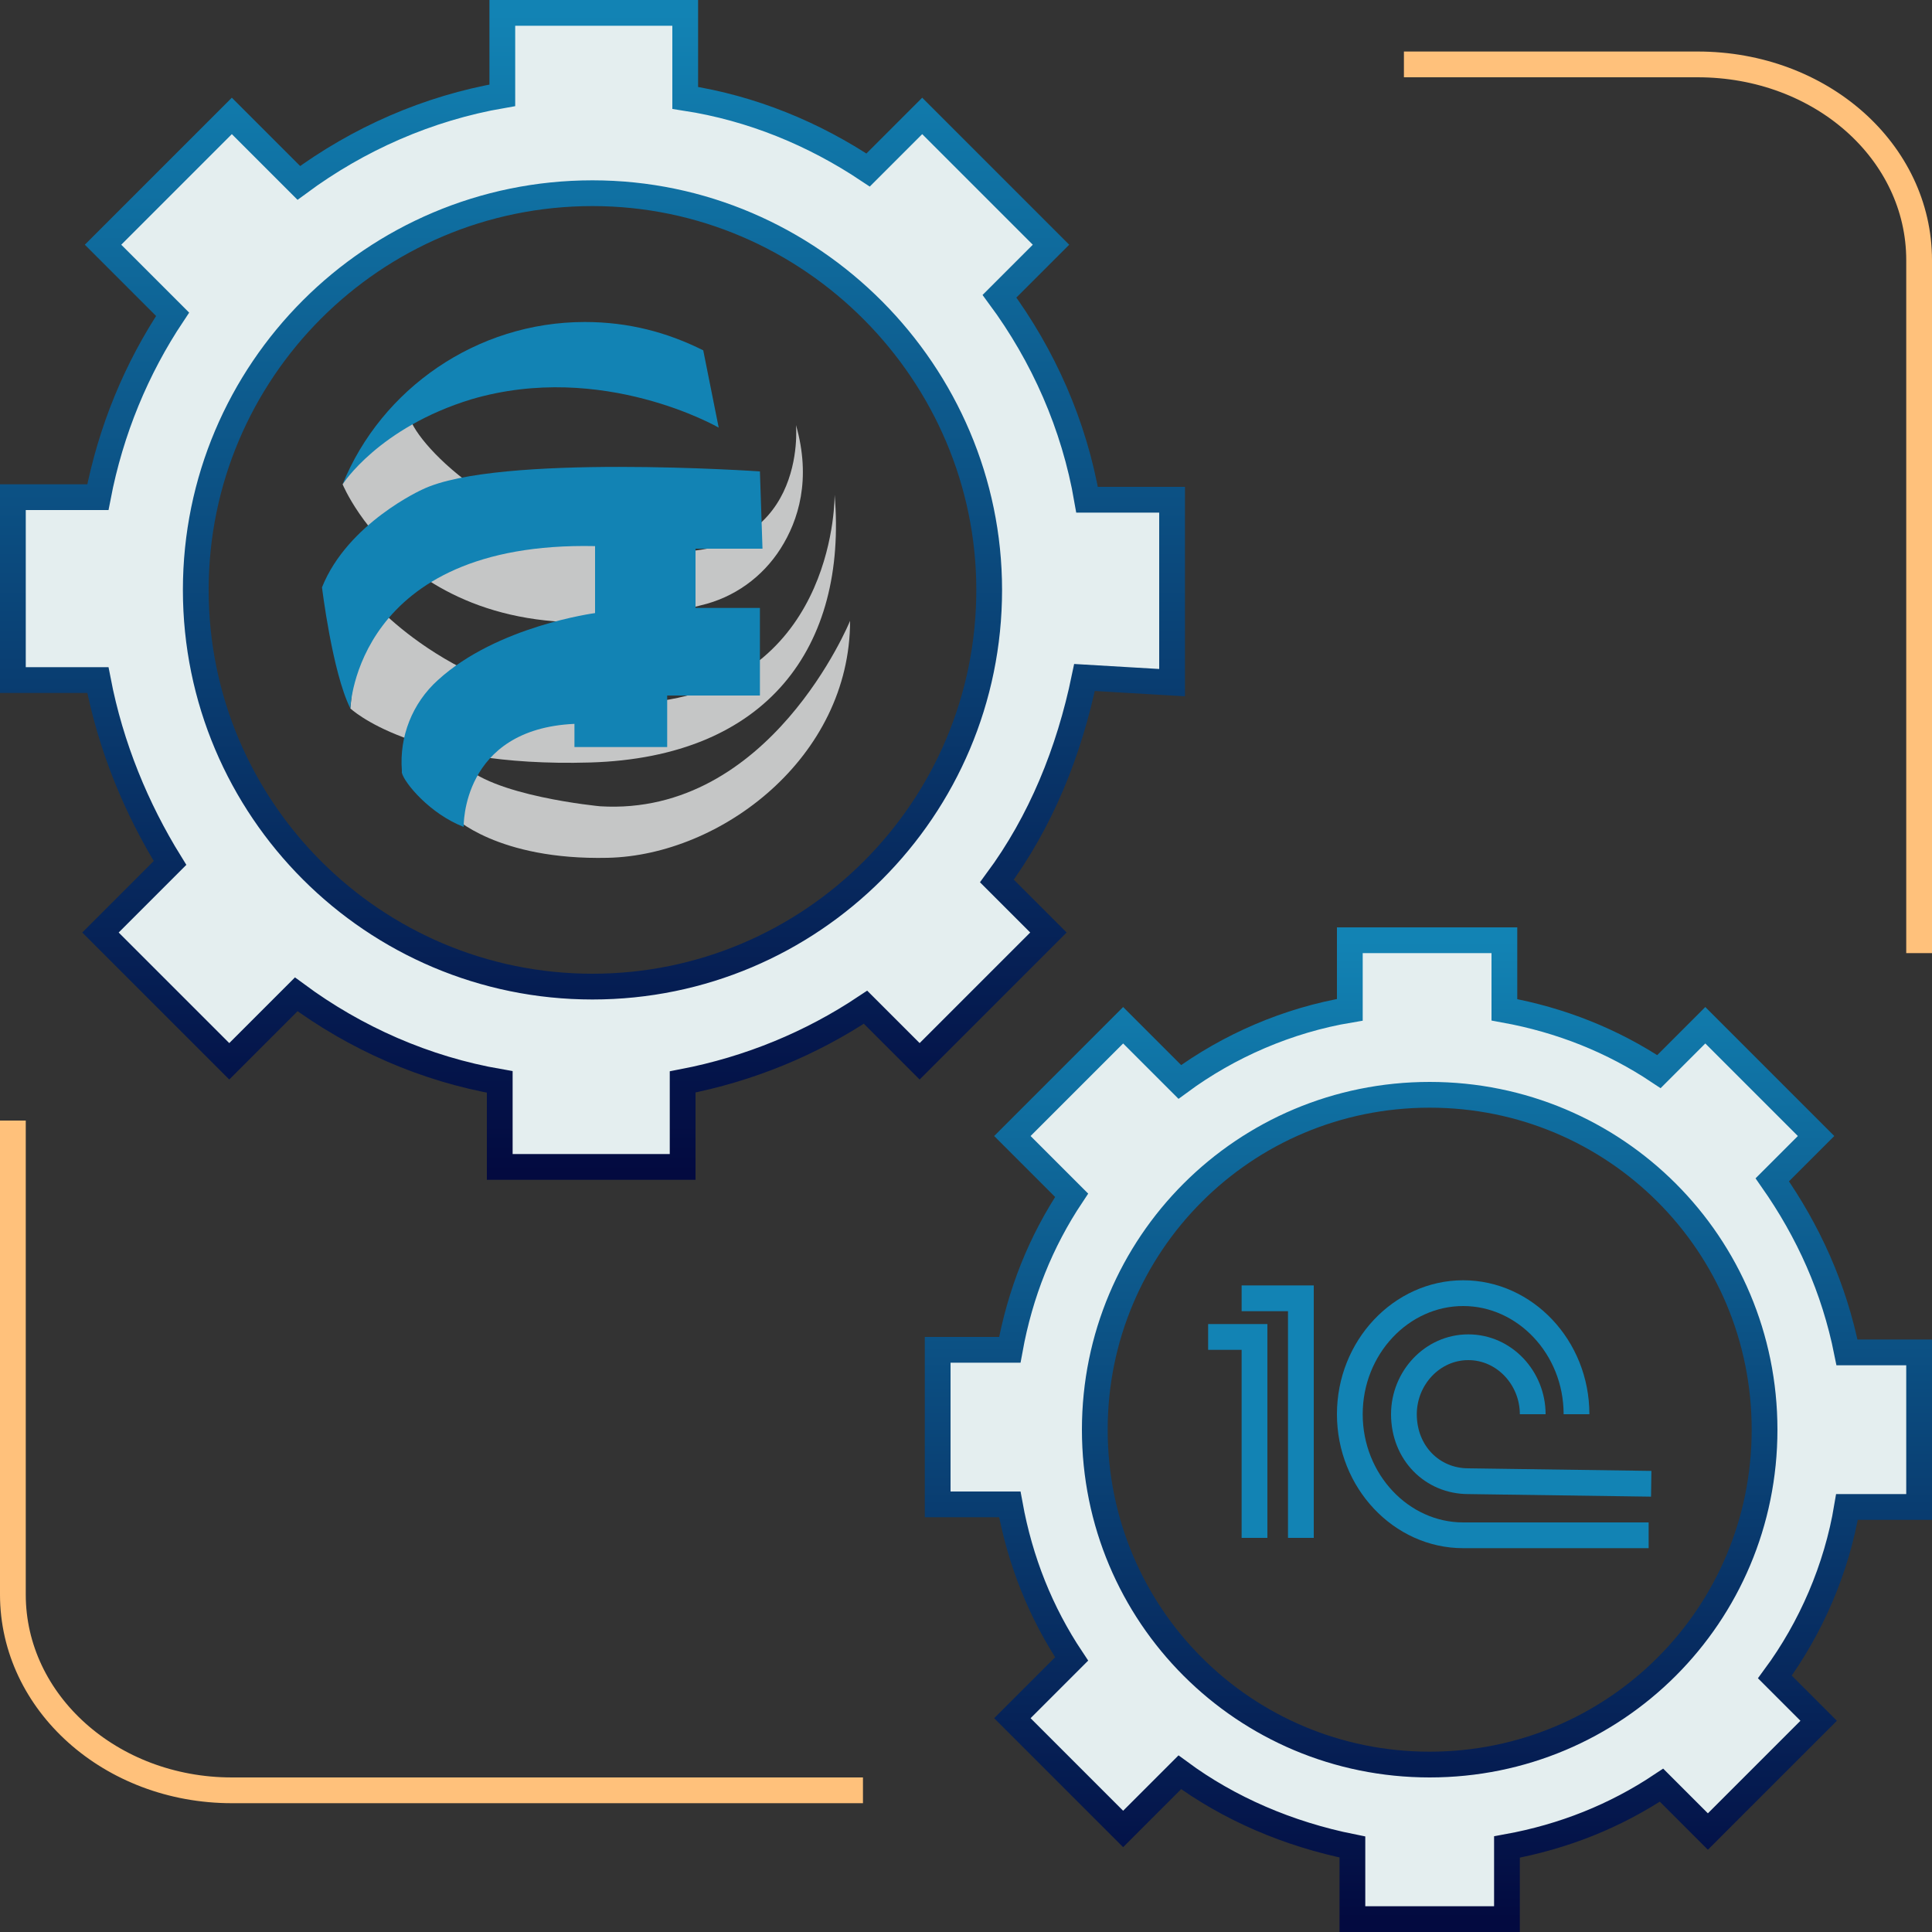
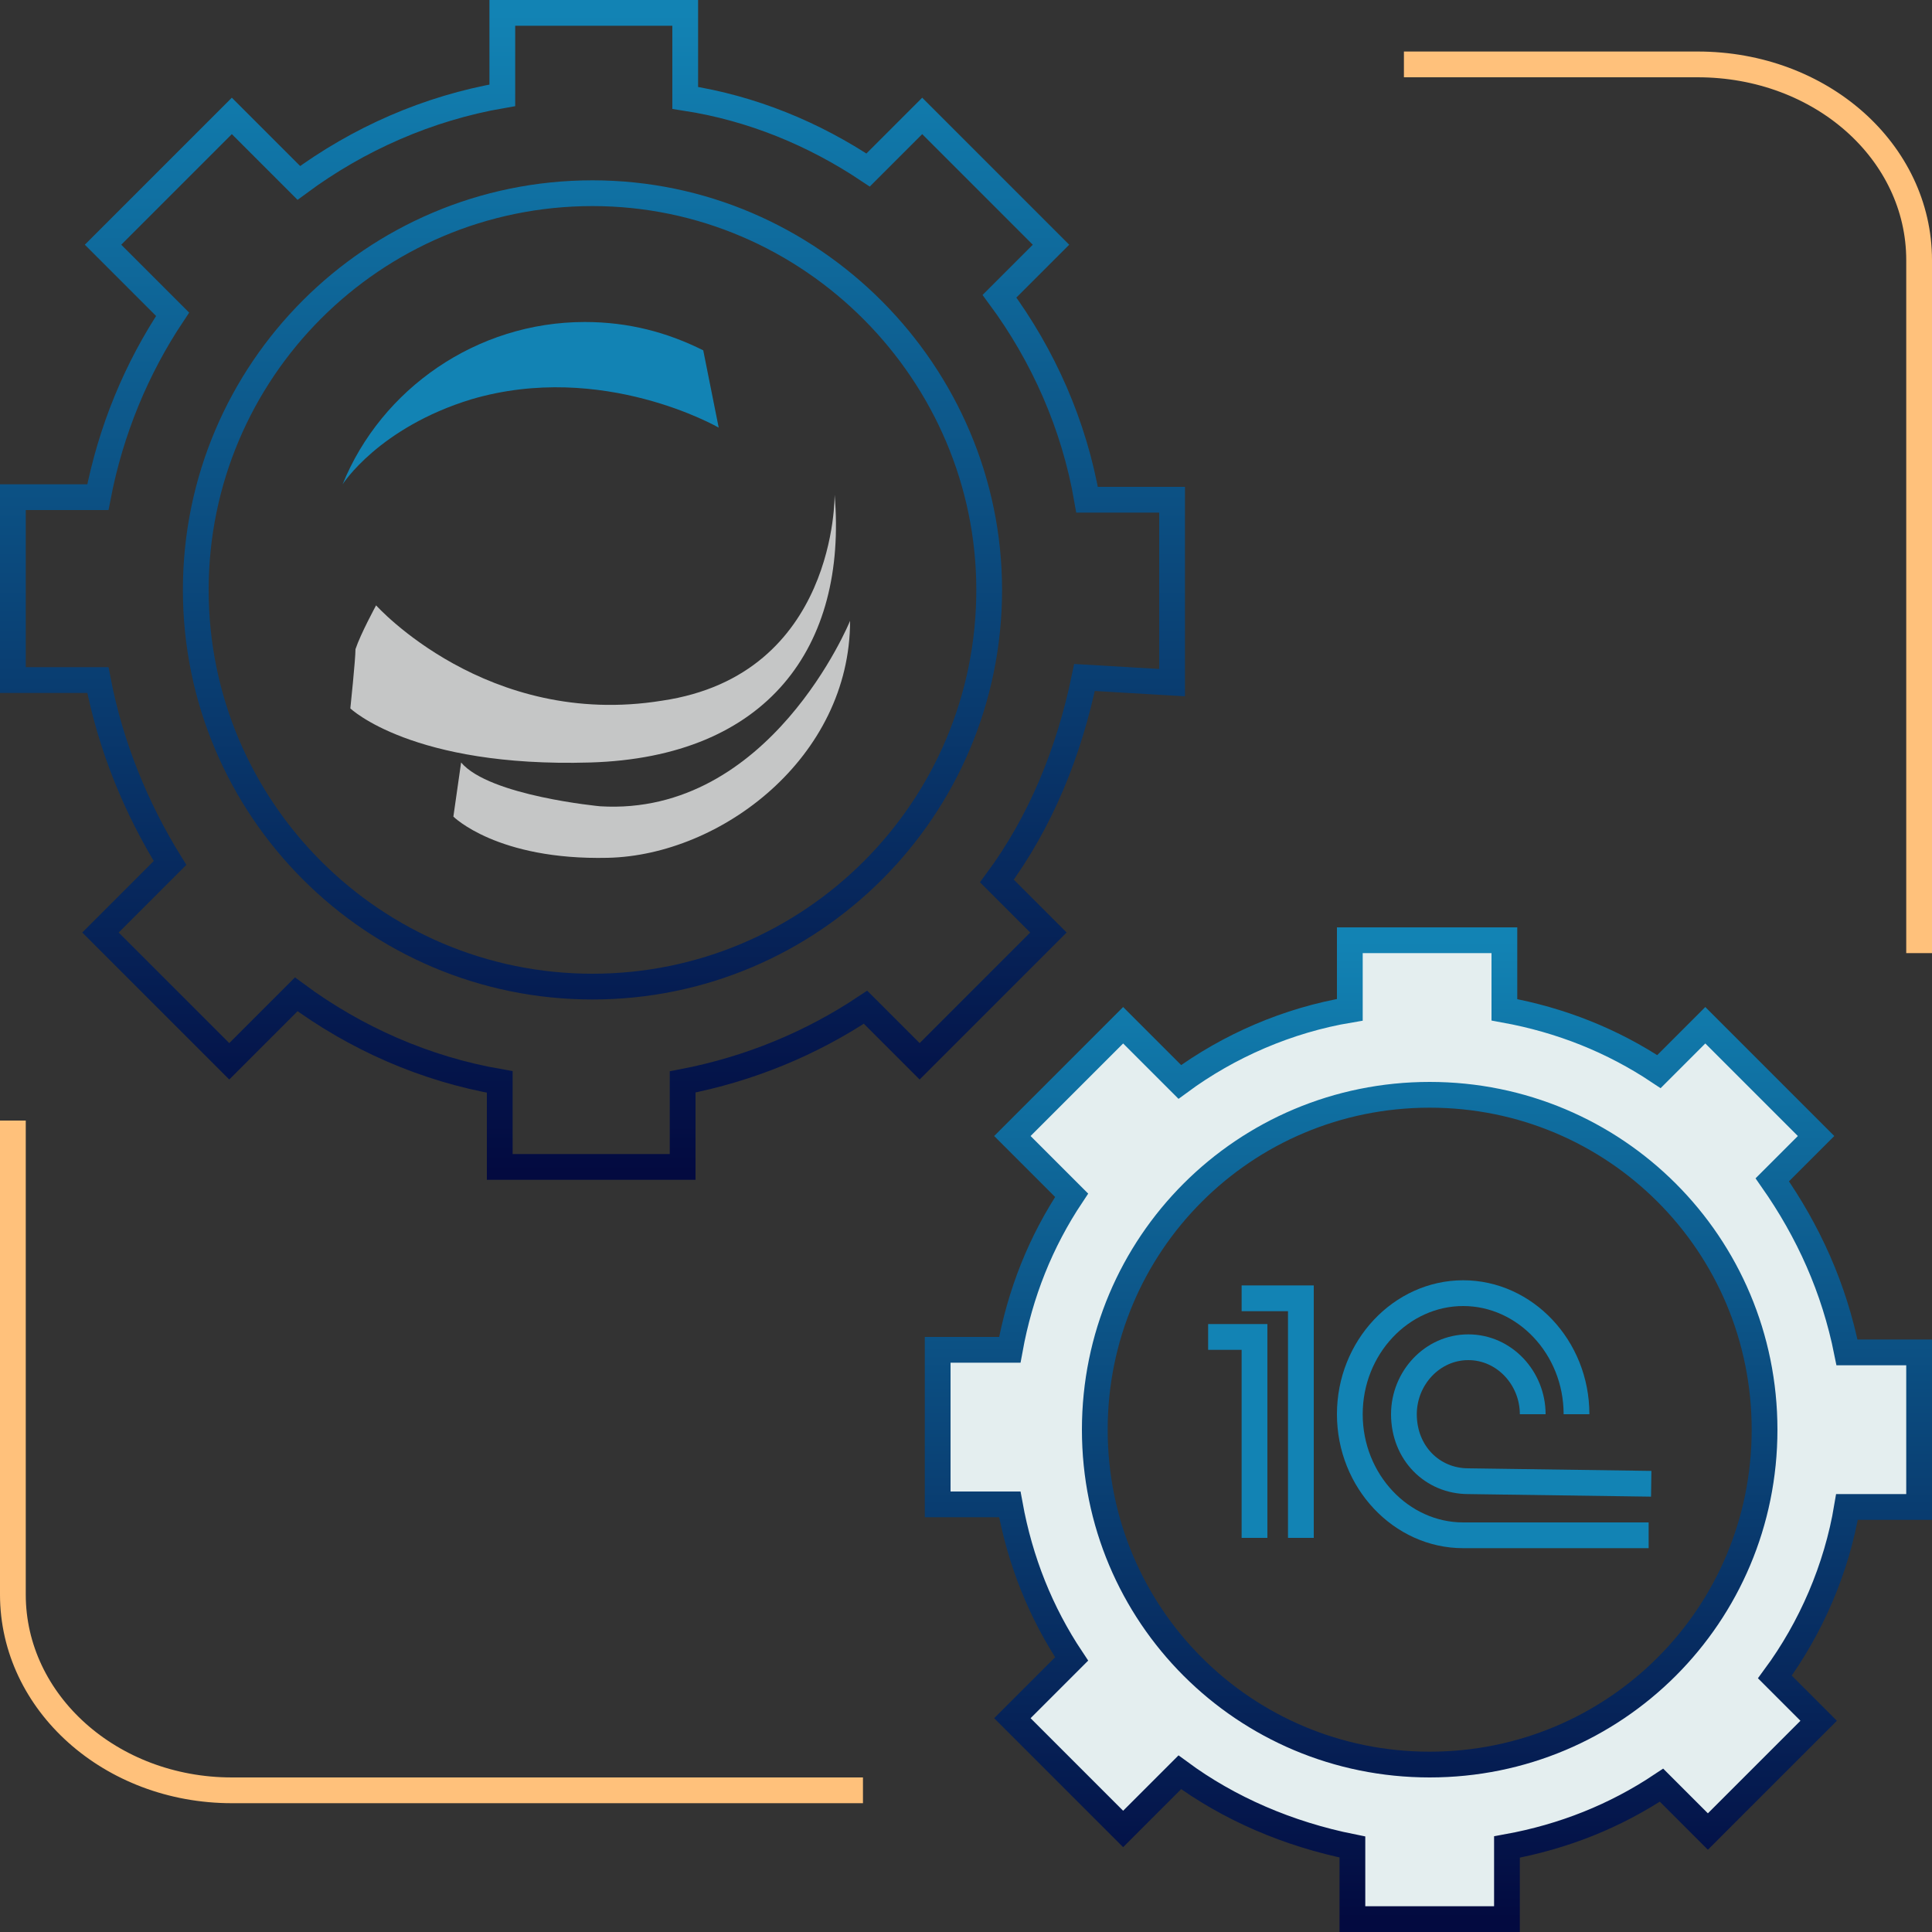
<svg xmlns="http://www.w3.org/2000/svg" version="1.1" id="Слой_1" x="0px" y="0px" viewBox="0 0 75 75" style="enable-background:new 0 0 75 75;" xml:space="preserve">
  <rect x="0" y="0" width="75" height="75" fill="#333333" stroke="none" />
  <style type="text/css">
	.st0{fill:#E4EEEF;}
	.st1{fill:none;stroke:url(#SVGID_1_);stroke-miterlimit:10;}
	.st2{fill:none;stroke:url(#SVGID_2_);stroke-miterlimit:10;}
	.st3{fill:none;stroke:#1283B4;stroke-miterlimit:10;}
	.st4{fill:#C5C6C6;}
	.st5{fill:#1283B4;}
	.st6{fill:none;stroke:#FFC17B;stroke-miterlimit:10;}
</style>
  <g>
-     <path class="st0" d="M45.5,26.5v-7.1h-3.3c-0.5-2.9-1.7-5.6-3.4-7.9l2-2l-5-5l-2.1,2.1c-2.1-1.4-4.5-2.4-7.1-2.8V0.5h-7.1v3.2   c-2.9,0.5-5.6,1.7-7.9,3.4L9,4.5l-5,5l2.7,2.7c-1.4,2.1-2.4,4.5-2.9,7.1H0.5v7.1h3.3c0.5,2.6,1.5,5,2.8,7.1l-2.7,2.7l5,5l2.6-2.6   c2.3,1.7,5,2.9,7.9,3.4v3.3h7.1v-3.3c2.6-0.5,5-1.5,7.1-2.9l2.1,2.1l5-5l-2-2c1.7-2.3,2.8-5,3.4-7.9L45.5,26.5L45.5,26.5z    M38.4,22.9c0,8.5-6.9,15.4-15.4,15.4S7.6,31.4,7.6,22.9c0-8.5,6.9-15.4,15.4-15.4S38.4,14.5,38.4,22.9z" />
    <linearGradient id="SVGID_1_" gradientUnits="userSpaceOnUse" x1="23.01" y1="80.5" x2="23.01" y2="35.5" gradientTransform="matrix(1 0 0 -1 0 81)">
      <stop offset="0" style="stop-color:#1283B4" />
      <stop offset="1" style="stop-color:#030A40" />
    </linearGradient>
    <path class="st1" d="M45.5,26.5v-7.1h-3.3c-0.5-2.9-1.7-5.6-3.4-7.9l2-2l-5-5l-2.1,2.1c-2.1-1.4-4.5-2.4-7.1-2.8V0.5h-7.1v3.2   c-2.9,0.5-5.6,1.7-7.9,3.4L9,4.5l-5,5l2.7,2.7c-1.4,2.1-2.4,4.5-2.9,7.1H0.5v7.1h3.3c0.5,2.6,1.5,5,2.8,7.1l-2.7,2.7l5,5l2.6-2.6   c2.3,1.7,5,2.9,7.9,3.4v3.3h7.1v-3.3c2.6-0.5,5-1.5,7.1-2.9l2.1,2.1l5-5l-2-2c1.7-2.3,2.8-5,3.4-7.9L45.5,26.5L45.5,26.5z    M38.4,22.9c0,8.5-6.9,15.4-15.4,15.4S7.6,31.4,7.6,22.9c0-8.5,6.9-15.4,15.4-15.4S38.4,14.5,38.4,22.9z" />
  </g>
  <g>
    <path class="st0" d="M74.5,58.5v-6h-2.8c-0.5-2.5-1.5-4.7-2.9-6.7l1.7-1.7l-4.3-4.3l-1.8,1.8c-1.8-1.2-3.8-2-6-2.4v-2.7h-6v2.7   c-2.4,0.4-4.7,1.4-6.6,2.8l-2.2-2.2l-4.3,4.3l2.3,2.3c-1.2,1.8-2,3.8-2.4,6h-2.8v6h2.8c0.4,2.2,1.2,4.2,2.4,6l-2.3,2.3l4.3,4.3   l2.2-2.2c1.9,1.4,4.2,2.4,6.7,2.9v2.8h6v-2.8c2.2-0.4,4.2-1.2,6-2.4l1.8,1.8l4.3-4.3l-1.7-1.7c1.4-1.9,2.4-4.2,2.8-6.6L74.5,58.5   L74.5,58.5z M68.5,55.5c0,7.2-5.8,13-13,13s-13-5.8-13-13s5.8-13,13-13S68.5,48.3,68.5,55.5z" />
    <linearGradient id="SVGID_2_" gradientUnits="userSpaceOnUse" x1="55.51" y1="44.5" x2="55.51" y2="6.5" gradientTransform="matrix(1 0 0 -1 0 81)">
      <stop offset="0" style="stop-color:#1283B4" />
      <stop offset="1" style="stop-color:#030A40" />
    </linearGradient>
    <path class="st2" d="M74.5,58.5v-6h-2.8c-0.5-2.5-1.5-4.7-2.9-6.7l1.7-1.7l-4.3-4.3l-1.8,1.8c-1.8-1.2-3.8-2-6-2.4v-2.7h-6v2.7   c-2.4,0.4-4.7,1.4-6.6,2.8l-2.2-2.2l-4.3,4.3l2.3,2.3c-1.2,1.8-2,3.8-2.4,6h-2.8v6h2.8c0.4,2.2,1.2,4.2,2.4,6l-2.3,2.3l4.3,4.3   l2.2-2.2c1.9,1.4,4.2,2.4,6.7,2.9v2.8h6v-2.8c2.2-0.4,4.2-1.2,6-2.4l1.8,1.8l4.3-4.3l-1.7-1.7c1.4-1.9,2.4-4.2,2.8-6.6L74.5,58.5   L74.5,58.5z M68.5,55.5c0,7.2-5.8,13-13,13s-13-5.8-13-13s5.8-13,13-13S68.5,48.3,68.5,55.5z" />
  </g>
  <path class="st3" d="M46.9,51.9l1.8,0v7.8" />
  <path class="st3" d="M48.2,50.4h2.3l0,9.3" />
  <path class="st3" d="M61.2,54.9c0-2.6-2-4.7-4.4-4.7c-2.4,0-4.4,2.1-4.4,4.7s2,4.7,4.4,4.7l7.2,0" />
  <path class="st3" d="M59.5,54.9c0-1.4-1.1-2.6-2.5-2.6c-1.4,0-2.5,1.2-2.5,2.6c0,1.5,1.1,2.6,2.5,2.6l7.1,0.1" />
-   <path class="st4" d="M13.3,18.8c0,0,3.1,7.6,13.9,4.7c1.3-0.3,2.4-1.1,3.1-2.2c0.7-1.1,1.2-2.7,0.6-4.8c0,0,0.5,5.3-5.4,4.9  c-5.8-0.4-9.3-4.1-9.6-5.2C16,16.2,14,17.6,13.3,18.8z" />
  <path class="st5" d="M13.3,18.8c1.5-3.7,5.2-6.3,9.4-6.3c1.7,0,3.2,0.4,4.6,1.1l0.6,3c0,0-4.5-2.6-9.6-1.1  C14.7,16.6,13.3,18.8,13.3,18.8z" />
  <path class="st4" d="M13.6,27.5c0,0,2.4,2.3,9.3,2.1c6.9-0.2,10-4.5,9.5-10.4c0,0,0.1,7-6.7,8c-6.8,1.1-11.1-3.7-11.1-3.7  s-0.6,1.1-0.8,1.7C13.8,25.6,13.6,27.5,13.6,27.5z" />
  <path class="st4" d="M17.6,31.7c0,0,1.7,1.7,6,1.6c4.4-0.1,9.4-3.9,9.4-9.2c0,0-3.1,7.6-9.7,7.2c0,0-4.3-0.4-5.4-1.7L17.6,31.7z" />
-   <path class="st5" d="M29.5,18.3c0,0-10.2-0.7-13.1,0.7c0,0-2.9,1.3-3.9,3.8c0,0,0.4,3.3,1.1,4.7c0,0,0.2-6.5,9.5-6.3l0,2.6  c0,0-3.8,0.5-6.1,2.6c-1,0.9-1.5,2.2-1.4,3.5c0,0,0,0.1,0,0.1c0.1,0.4,1.1,1.6,2.4,2.1c0,0-0.1-3.8,4.3-4v0.9l3.6,0v-2l3.6,0v-3.4  H27v-2.3h2.6L29.5,18.3z" />
  <path class="st6" d="M74.5,37V10.1c0-4.2-3.8-7.6-8.6-7.6H54.5" />
  <path class="st6" d="M0.5,43.5l0,18.4c0,4.2,3.8,7.6,8.5,7.6h24.5" />
</svg>